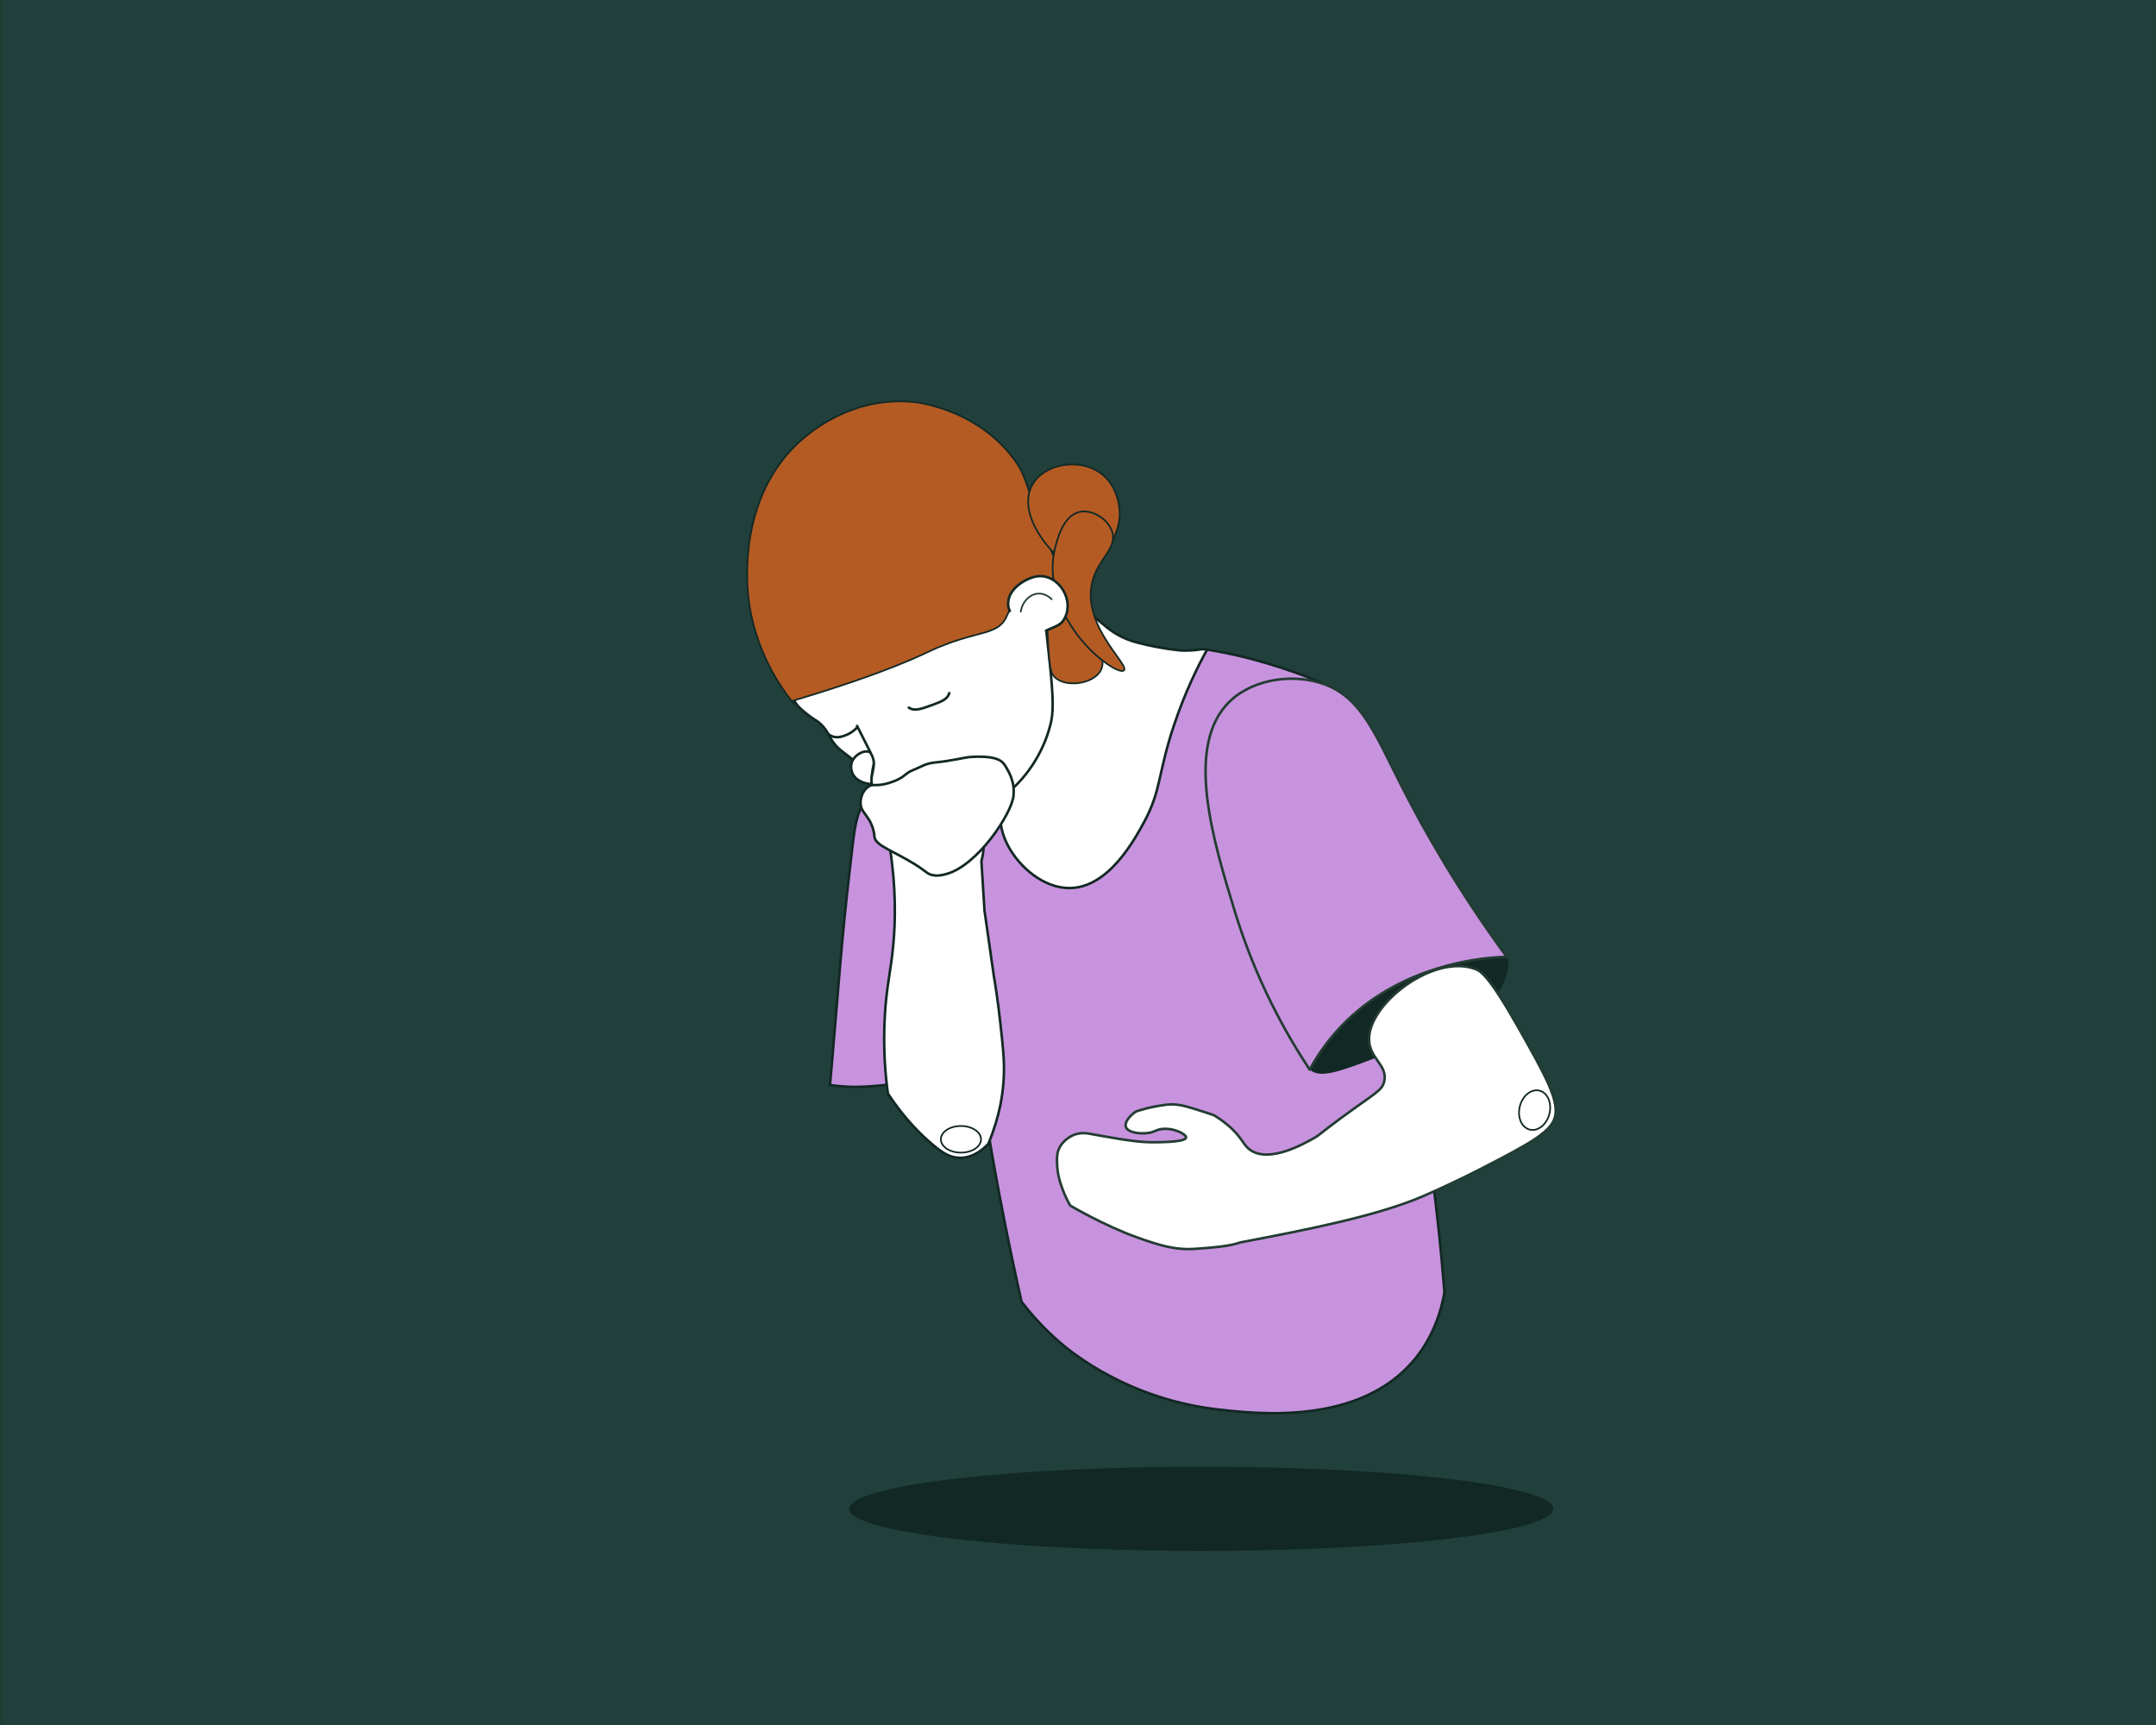
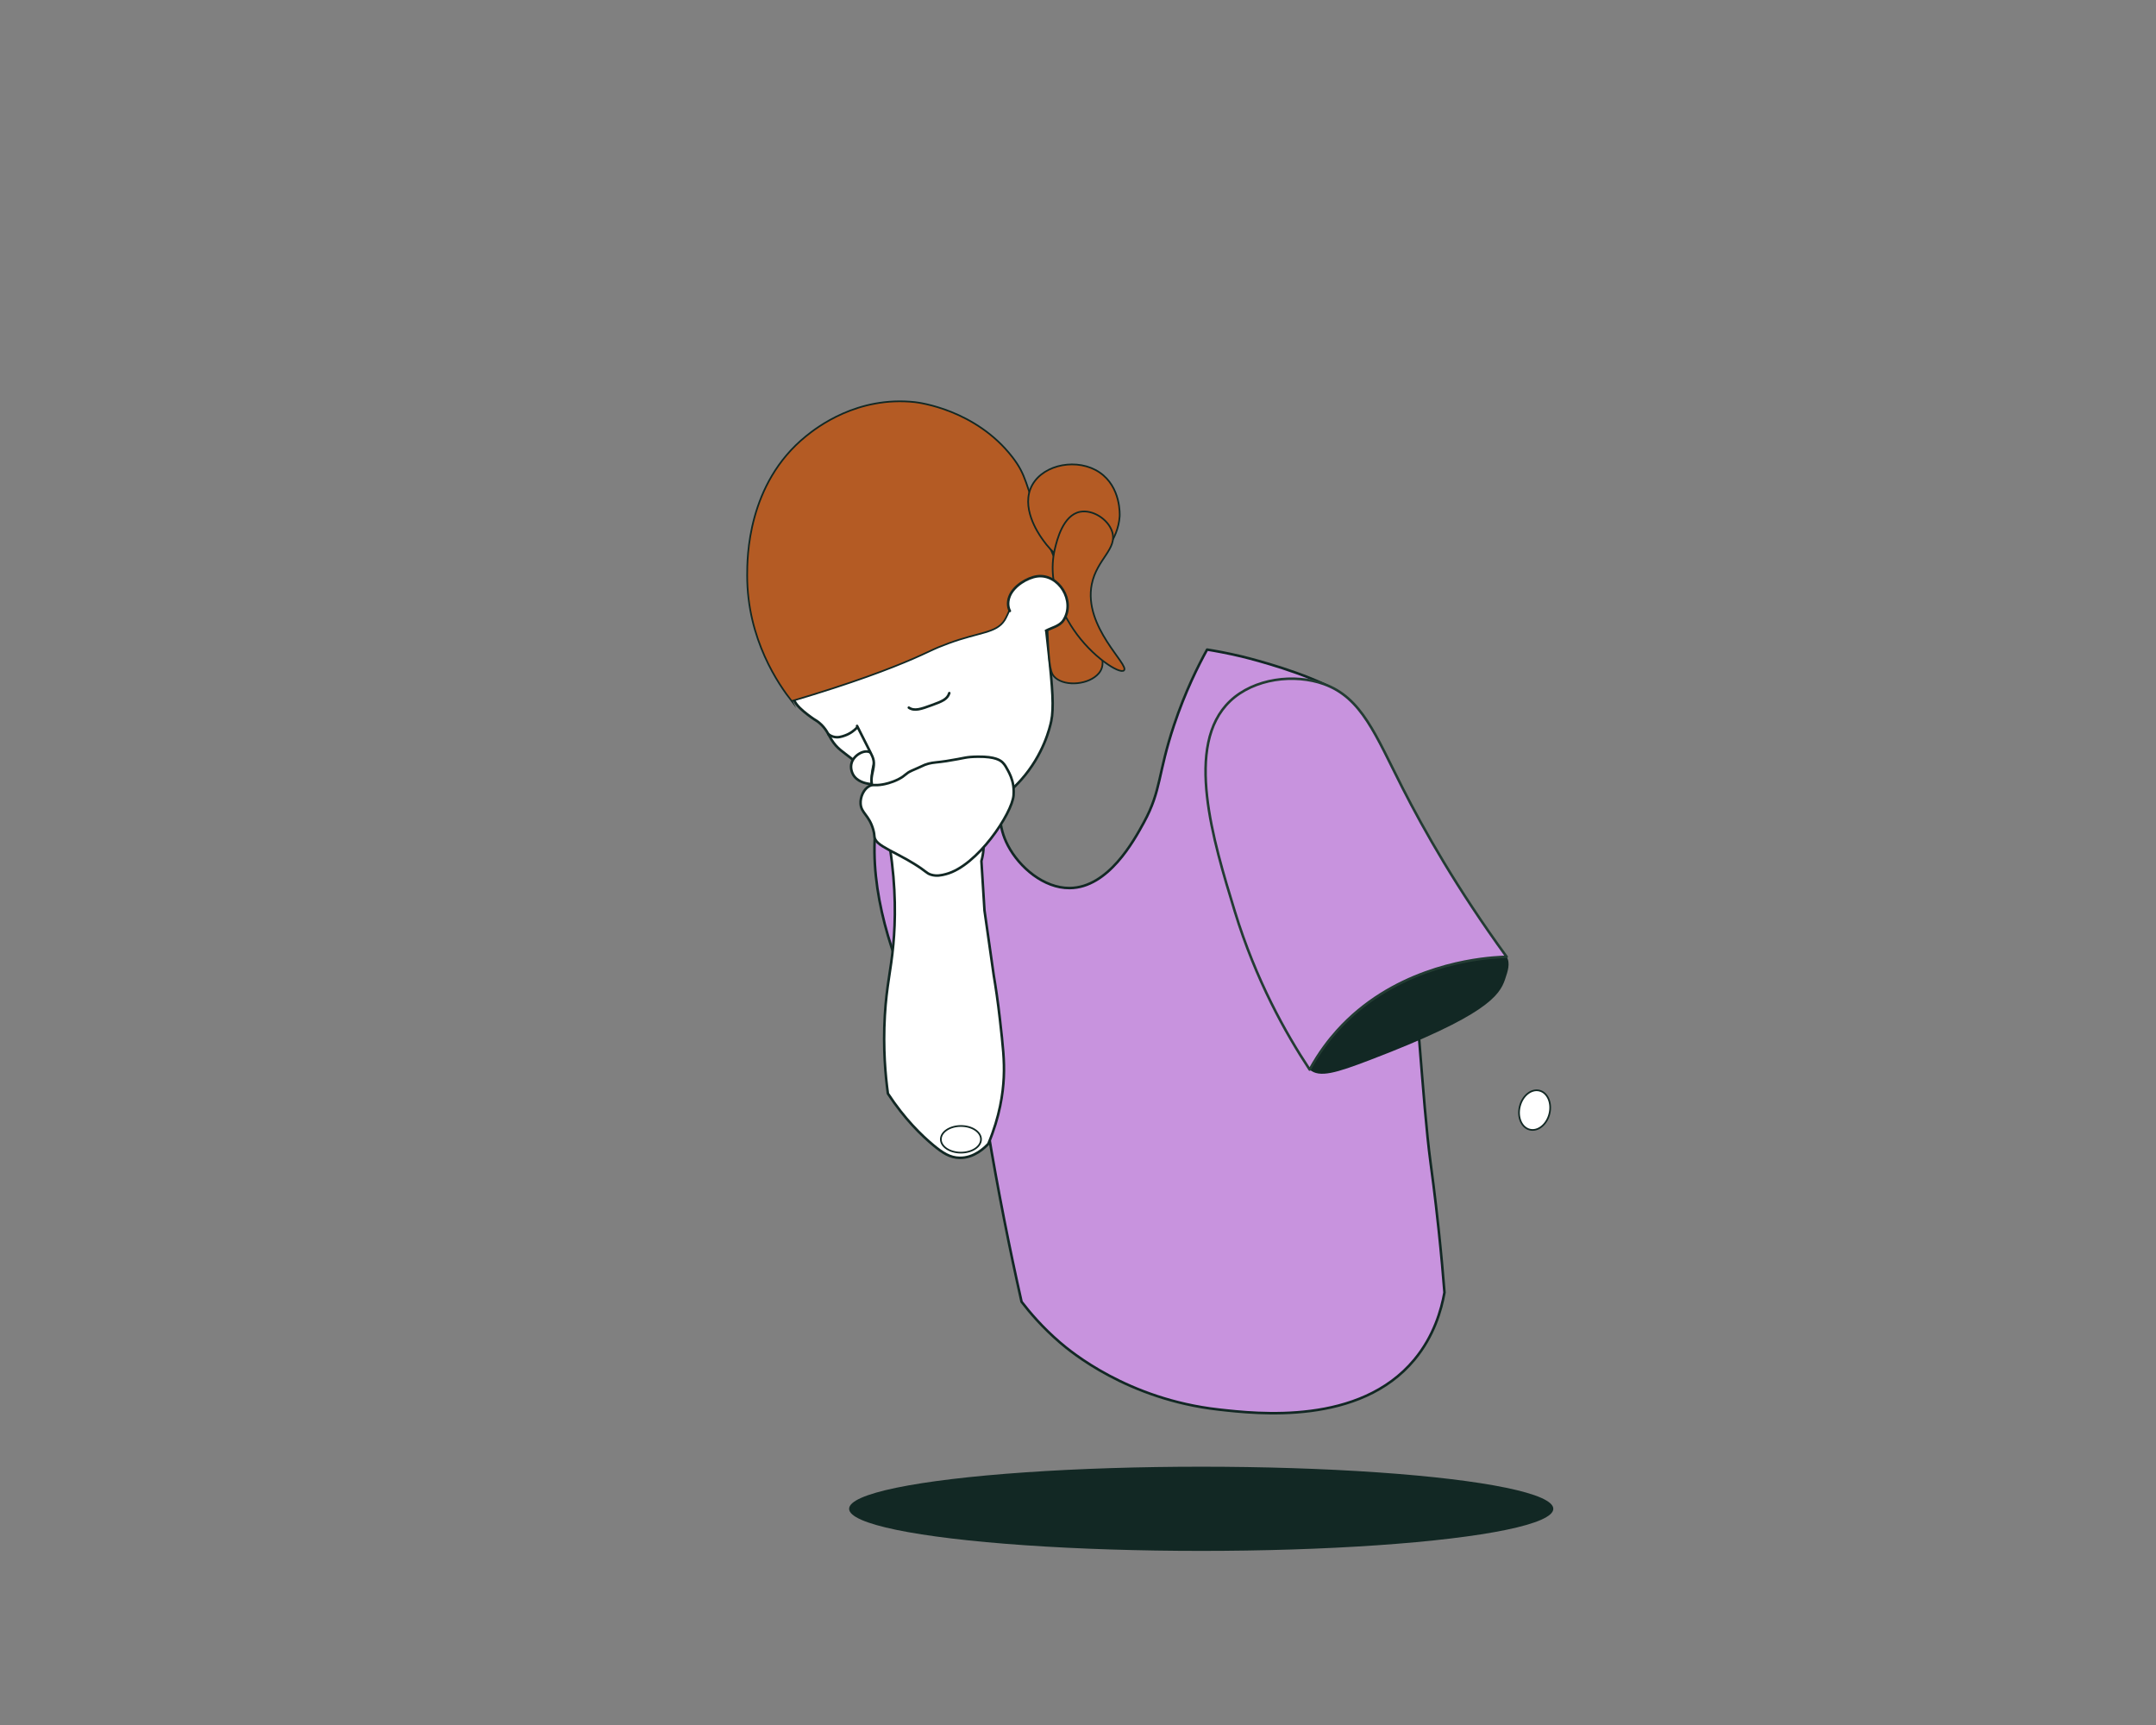
<svg xmlns="http://www.w3.org/2000/svg" viewBox="0 0 1280 1024">
  <rect x="0" y="0" width="1280" height="1024" fill="#808080" stroke="none" />
  <defs>
    <style>
      .cls-1, .cls-2, .cls-3, .cls-4, .cls-5, .cls-6 {
        stroke: #122824;
      }

      .cls-1, .cls-3, .cls-7, .cls-4, .cls-8, .cls-9, .cls-6 {
        stroke-width: 1.5px;
      }

      .cls-1, .cls-3, .cls-7, .cls-4, .cls-10, .cls-9, .cls-6 {
        stroke-linecap: round;
      }

      .cls-1, .cls-7, .cls-4, .cls-10, .cls-9, .cls-6 {
        stroke-linejoin: round;
      }

      .cls-1, .cls-10 {
        fill: none;
      }

      .cls-2, .cls-3, .cls-7, .cls-6 {
        fill: #fff;
      }

      .cls-2, .cls-3, .cls-8, .cls-5 {
        stroke-miterlimit: 10;
      }

      .cls-7, .cls-10, .cls-9 {
        stroke: #233c33;
      }

      .cls-4, .cls-9 {
        fill: #c893de;
      }

      .cls-8 {
        fill: #21403b;
        stroke: #223c33;
      }

      .cls-11 {
        fill: #122824;
      }

      .cls-5 {
        fill: #b45b24;
      }
    </style>
  </defs>
  <g id="Hintergrund">
-     <rect class="cls-8" x=".53" y="-.58" width="1280" height="1027.89" />
-   </g>
+     </g>
  <g id="ADHD">
    <ellipse class="cls-11" cx="713.15" cy="895.66" rx="209.04" ry="24.99" />
  </g>
  <g id="_Übelkeit" data-name="Übelkeit">
-     <path class="cls-6" d="M701.53,386.17c9.8.25,11.79-1.38,15.12-.57,15.83,3.87,29.2,55.08,13.4,92.95-22.03,52.8-103.61,86.36-141.71,56.87-29.1-22.52-23.48-74.58-14.87-101.81,12.25-38.75,46.13-76.59,68.33-71.08,11.51,2.86,14.21,13.96,33.71,19.03,13.18,3.43,25.05,4.59,26.02,4.61Z" />
    <path class="cls-4" d="M586.54,670.94c2.88,17.26,6.07,34.92,9.63,52.97,3.29,16.7,6.74,32.99,10.32,48.84,5.01,6.53,12.44,15.23,22.7,24.08,6.39,5.51,40.24,33.82,94.24,39.9,23.34,2.63,83.82,9.44,116.25-29.58,11.65-14.01,16.03-29.54,17.89-39.9-.77-9.75-1.87-22.39-3.44-37.15-2.23-21.02-4.35-36.42-4.82-39.9-9.92-73.71-10.66-259.54-63.29-284.1-20.89-9.75-48.89-16.41-48.89-16.41-8.57-2.04-15.72-3.31-20.49-4.08-5.29,9.61-12.98,24.94-19.62,44.8-9.72,29.05-7.48,38.69-17.89,57.78-5.88,10.78-21.14,38.78-44.03,38.98-15.39.14-29.91-12.34-36.69-25.22-12.08-22.95,4.19-39.92-8.45-57.32-8.69-11.96-26.63-18.06-39.9-13.76-19.02,6.17-25.26,33.98-28.2,47.46-15.75,72.17,41.65,160.1,64.66,192.61Z" />
    <path class="cls-6" d="M518.44,243.29c-21.57,2.91-37.15,16.05-37.15,16.05-7.1,5.98-11.33,12.14-15.59,18.34-4.61,6.7-12.25,18.01-16.97,34.39-1.69,5.86-8.61,31.83.31,60.08.66,2.09,5.22,16.52,11.92,26.6,2.04,3.07,7.13,10.02,10.39,16.59.28.56.67,1.54,1.53,2.67,2.38,3.11,6.24,5.94,8.56,7.64,3.03,2.22,3.2,1.96,4.89,3.36,4.11,3.42,5.39,6.92,7.34,10.09,3.28,5.33,6.94,7.25,11.62,11.01,16.22,13.01,14.71,22.68,29.66,32.1,4.03,2.54,12.94,8,24.5,7.34,6.81-.39,11.54-2.73,18.8-6.42,8.21-4.17,18.29-9.29,27.97-20.18,13.45-15.13,17.13-31.28,17.89-34.85,1.62-7.7.84-19.44-1.72-42.5-2.2-19.88-3.21-29.84-3.97-34.55-5.07-31.08-7.61-46.62-8.56-49.22-12.44-34.17-54.53-63.53-91.41-58.55Z" />
    <path class="cls-6" d="M505.75,452.41c-1.27,3.42.31,6.6.61,7.18,2.34,4.49,7.8,5.42,9.17,5.66.86.15,1.59.19,2.09.2-.1-1.44-.13-3.08,0-4.88.19-2.62.65-4.89,1.16-6.74.07-.58.61-5.29-1.95-7.06-3.1-2.14-9.36.99-11.09,5.64Z" />
    <path class="cls-5" d="M470.02,416.18c36.56-10.81,58.64-19.31,72.27-25.22,7.49-3.26,10.48-4.89,14.88-6.74.93-.39,3.37-1.36,5.95-2.31,18.56-6.83,28.19-5.95,33.25-13.65.54-.83.95-1.67,1.76-3.36,3.74-7.81,3.03-11.03,5.19-14.41,2.89-4.52,10.06-7.96,14.02-6,4.07,2.01,3.57,8.91,4.67,32.43.91,19.32,1.64,22.98,4.66,25.52,6.2,5.22,19.95,3.99,25.68-2.75,9.51-11.18-12.94-31.45-34.39-88.05-9.24-24.39-8.48-29.4-16.97-40.36-21.75-28.09-55.53-32.31-57.78-32.56-34.26-3.75-58.42,15.13-64.66,20.18-34.93,28.23-34.94,72.38-34.96,82.49-.09,38.37,19.08,65.44,26.44,74.81Z" />
    <path class="cls-5" d="M612.91,287.78c7-12.39,27.08-16.02,39.9-7.34,12.81,8.68,11.98,25.33,11.92,26.14-.87,13.06-10.66,27.35-23.39,27.97-12.05.59-20.34-11.4-22.93-15.13-1.87-2.71-12.87-18.6-5.5-31.64Z" />
    <path class="cls-5" d="M641.24,303.82c7.42-1.44,16.6,4.34,19,11.72,3.37,10.35-9.03,16.26-12.06,31.24-5.14,25.45,22.65,48,19.09,51.2-2.59,2.34-19.03-8.12-29.94-24.3-2.96-4.39-16.62-24.63-11.06-47.84,1.23-5.13,4.8-20.04,14.97-22.02Z" />
    <path class="cls-6" d="M599.54,362.67c-.69-1.22-1.87-4.56-.09-8.86,2.53-6.11,10.46-10.87,16.24-11.67,12.77-1.76,23.13,14.68,15.65,26.13-2.25,3.44-7.24,4.44-10.21,6.08" />
    <path class="cls-3" d="M508.83,430.91c2.67,5.29,5.34,10.58,8.01,15.86.76,1.51,1.54,3.05,1.83,4.72.31,1.78.06,3.6-.29,5.37-.44,2.18-1.03,4.36-.99,6.58.04,2.22.81,4.57,2.61,5.88,2.53,1.85,6.05,1.1,9.08.26,3.46-.96,7.26-2.16,9.09-5.25" />
    <path class="cls-1" d="M491.8,435.83c.6.46,1.54,1.07,2.79,1.45,2.82.86,5.27-.03,7.11-.69,3.38-1.21,5.72-3.23,7.13-4.72" />
    <path class="cls-1" d="M563.59,411.43c-1.12,3.76-4.56,5.01-10.39,7.15-6.28,2.3-10.29,3.77-13.64,1.49" />
    <g>
-       <path class="cls-4" d="M551.57,479.78c-12.24-3.15-26.63-14.5-32.69-9.31-11.19,9.61-10.95,16.6-14.6,47.75-4.56,38.82-6.77,71.21-10.15,110.29-.58,6.77-1.08,12.26-1.38,15.59,5.17.76,12.44,1.43,21.1.92,9.11-.54,17.28-1.03,24.76-4.59,22.74-10.79,29.04-44.99,32.1-61.68,2.02-11.06,2.72-21.12,2.7-32.33-.06-31.72-.93-61.27-21.84-66.65Z" />
      <path class="cls-6" d="M528.53,494.61c-.09,2.75-.17,5.5-.26,8.25,3.86,24.55,3.33,44.21,2.09,57.79-1.47,16.08-4,24.25-5.04,42.19-1.14,19.58.36,35.69,1.83,46.32,9.95,15.18,20.02,24.88,27.06,30.73,5.37,4.46,9.8,7.36,15.6,7.43,8.55.1,14.83-6.04,16.96-8.34,6.87-16.37,8.73-30.1,9.17-39.44.47-9.9-.5-18.46-2.29-34.39-1.22-10.79-2.59-19.76-3.67-26.14-1.83-12.84-3.67-25.68-5.5-38.52-.61-9.78-1.22-19.57-1.83-29.35,2.6-9.22,1.31-18.42-3.67-22.01-6.64-4.8-21.87-1.05-30.73,14.22-6.57-2.9-13.15-5.81-19.72-8.71Z" />
-       <path class="cls-11" d="M777.55,634.94c5.72,5.1,16.02,1.85,35.31-5.5,69.34-26.44,77.42-38.34,80.71-48.15,1.65-4.91,3.2-9.53.92-13.3-11.44-18.92-107.83,2.12-119.47,44.48-.39,1.41-4.44,16.26,2.52,22.47Z" />
-       <path class="cls-7" d="M709.67,741.33c-11.86.85-21.3-2.01-34.85-6.88-19.66-7.07-39.44-18.8-39.44-18.8-2-3.49-3.32-6.55-4.16-8.74-1.44-3.74-3.43-9.04-3.63-16.02-.11-3.74-.17-5.84.92-8.48,2.64-6.45,9.03-8.74,9.63-8.94,3.84-1.31,7.23-.72,8.71-.46,8.88,1.54,25.76,4.92,35.77,5.04,2.19.03,21.16.27,21.55-2.75.26-1.99-7.46-6.05-14.68-5.04-3.5.49-3.94,1.76-7.8,2.29-4.81.67-12.22-.12-13.3-3.67-.79-2.6,1.95-6.23,5.96-9.02,3.16-1.09,7.7-2.44,13.3-3.36,3.78-.62,5.67-.93,8.25-.92,5.37.03,11,1.86,22.03,5.5,1.17.39,2.12.71,2.73.92,1.93,1.15,4.71,2.96,7.8,5.5,9.42,7.77,9.19,12.19,14.18,15.41,11.38,7.34,31.04-3.7,37.18-7.15,4.03-2.26,2.8-2.08,15.82-11.69,20.56-15.17,24.8-16.48,26.14-22.01,2.29-9.45-8.22-13.38-8.94-24.08-1.47-21.64,38.38-52.32,63.29-42.65,2.72,1.06,7.67,3.53,24.76,33.71,16.95,29.92,25.36,45.08,22.03,54.88-2.97,8.76-16.47,15.87-43.36,29.73-3.56,1.84-7.98,4.03-7.98,4.03,0,0-13.98,6.92-26.76,12.43-27.38,11.79-70.08,20.03-102,26.19-2.85.55-5.14.98-6.42,1.22-6.32,2.36-17.65,3.17-26.75,3.82Z" />
+       <path class="cls-11" d="M777.55,634.94c5.72,5.1,16.02,1.85,35.31-5.5,69.34-26.44,77.42-38.34,80.71-48.15,1.65-4.91,3.2-9.53.92-13.3-11.44-18.92-107.83,2.12-119.47,44.48-.39,1.41-4.44,16.26,2.52,22.47" />
      <path class="cls-9" d="M730.31,416.18c-27.44,26.04-10.04,82.9,2.75,124.74,12.52,40.95,30.26,72.53,44.48,94.01,5.79-10.58,11.91-18.21,16.44-23.23,31.87-35.29,76.15-41.88,92.47-43.27,3.4-.29,6.2-.41,8.03-.46-29.66-40.7-49.23-75.53-61.68-99.97-16.25-31.9-24.31-53.8-46.78-61.91-17.48-6.31-41.43-3.47-55.72,10.09Z" />
      <ellipse class="cls-2" cx="911.14" cy="659.06" rx="11.92" ry="9.06" transform="translate(51.43 1383.93) rotate(-76.02)" />
      <ellipse class="cls-2" cx="570.5" cy="676.32" rx="11.92" ry="7.91" />
      <path class="cls-6" d="M516.14,466.63c-3.31,1.76-5.48,6.4-5.2,10.55.38,5.57,5.07,6.68,7.49,15.29,1.11,3.94.23,4.07,1.38,6.11,1.44,2.56,5.46,4.7,13.45,8.87.99.51,2.83,1.49,5.35,2.9,1.87,1.05,3.23,1.89,4.13,2.45,7.22,4.45,7.16,5.54,9.94,6.42,3.37,1.07,6.37.34,8.87-.31,18.68-4.82,39.33-36.07,40.2-46.78.24-2.95-.15-5.66-.15-5.66-.61-4.21-2.22-7.28-3.06-8.87-1.05-1.98-1.9-3.57-3.21-4.89-1.25-1.26-4.27-3.64-14.68-3.52-7.86.1-7.1.78-18.8,2.6-5.25.81-7.73.75-10.59,1.52-1,.27-1.64.48-2.23.72-.41.17-.7.32-.79.36-1.64.81-5.77,2.56-6.88,3.06-3.97,1.77-3.49,2.82-7.8,5.04-4.36,2.25-8.4,3-9.63,3.21-4.87.82-5.66-.22-7.8.92Z" />
    </g>
-     <path class="cls-10" d="M606.03,363.07c.97-6.1,5.5-10.45,10.4-10.7,4.23-.22,7.28,2.7,7.95,3.36" />
  </g>
</svg>